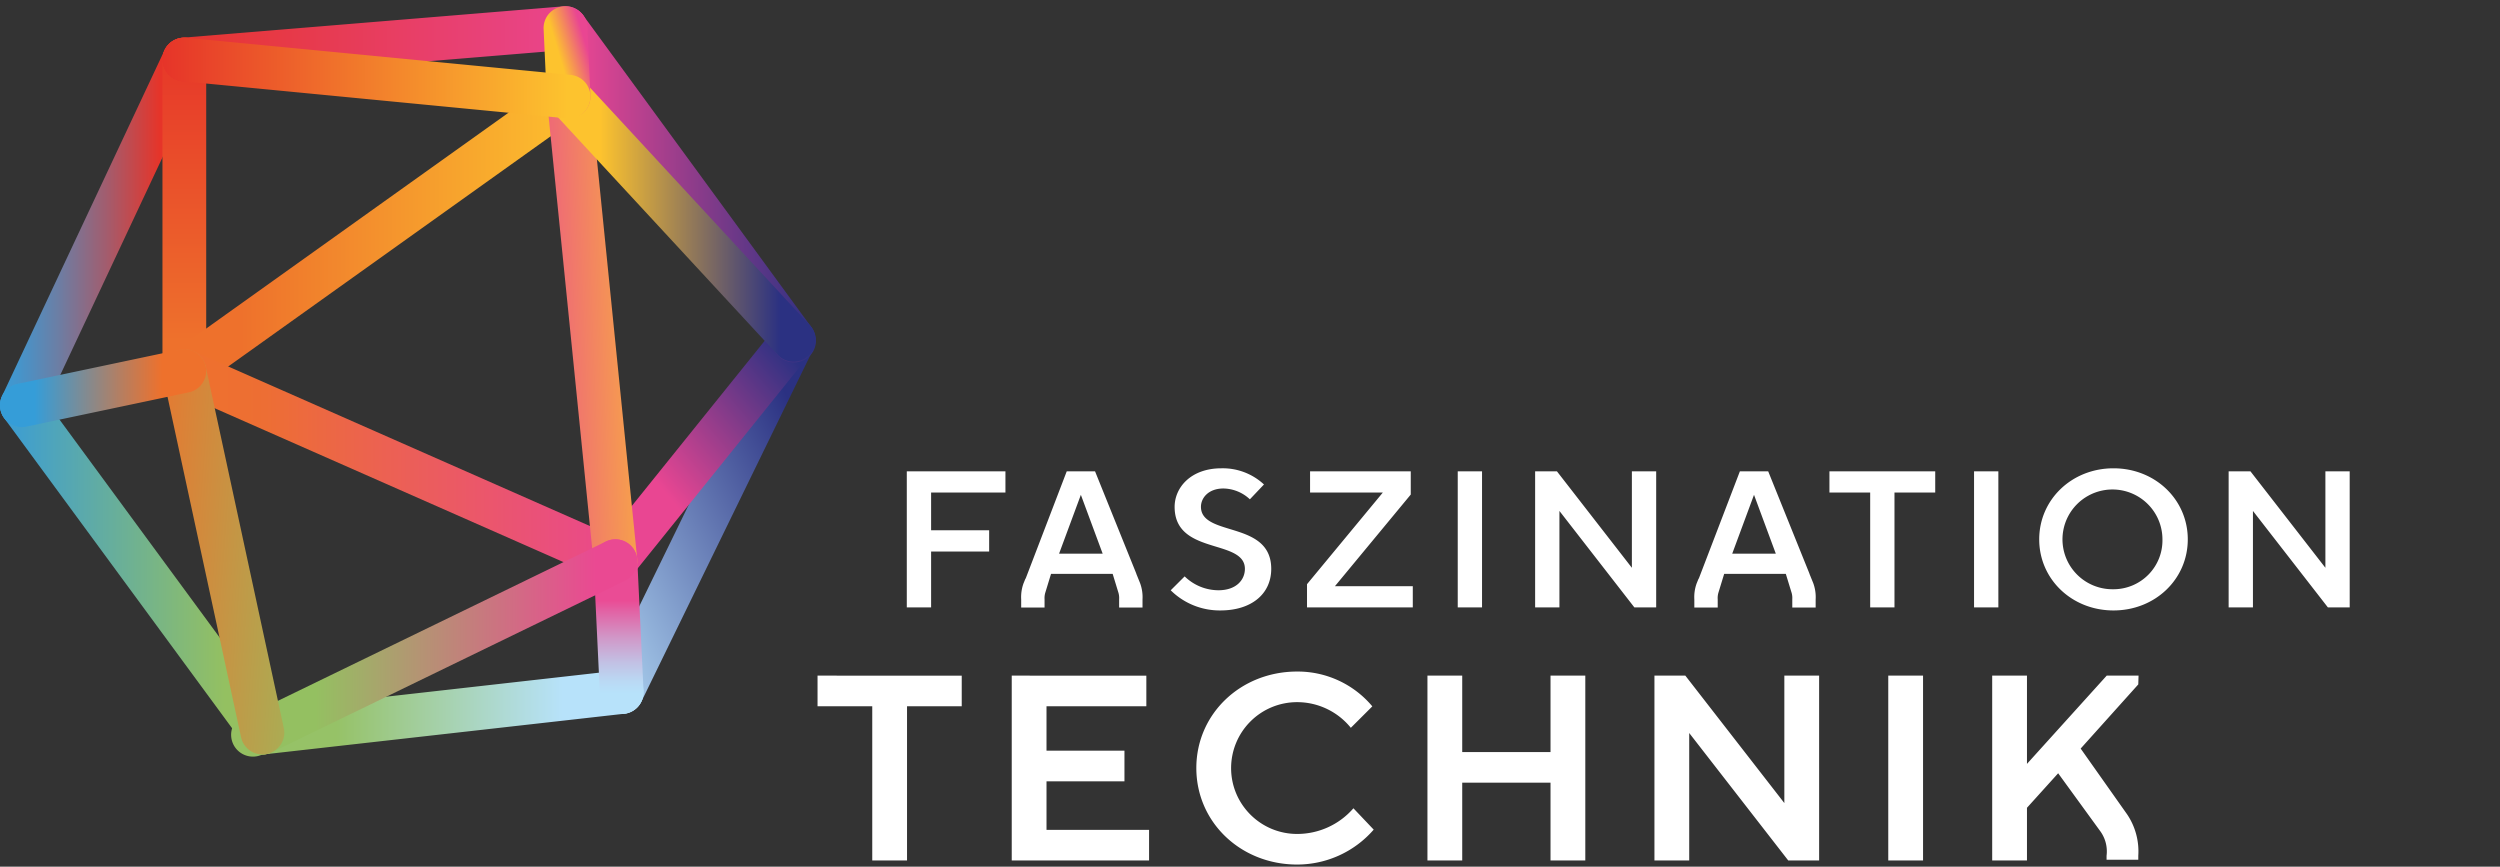
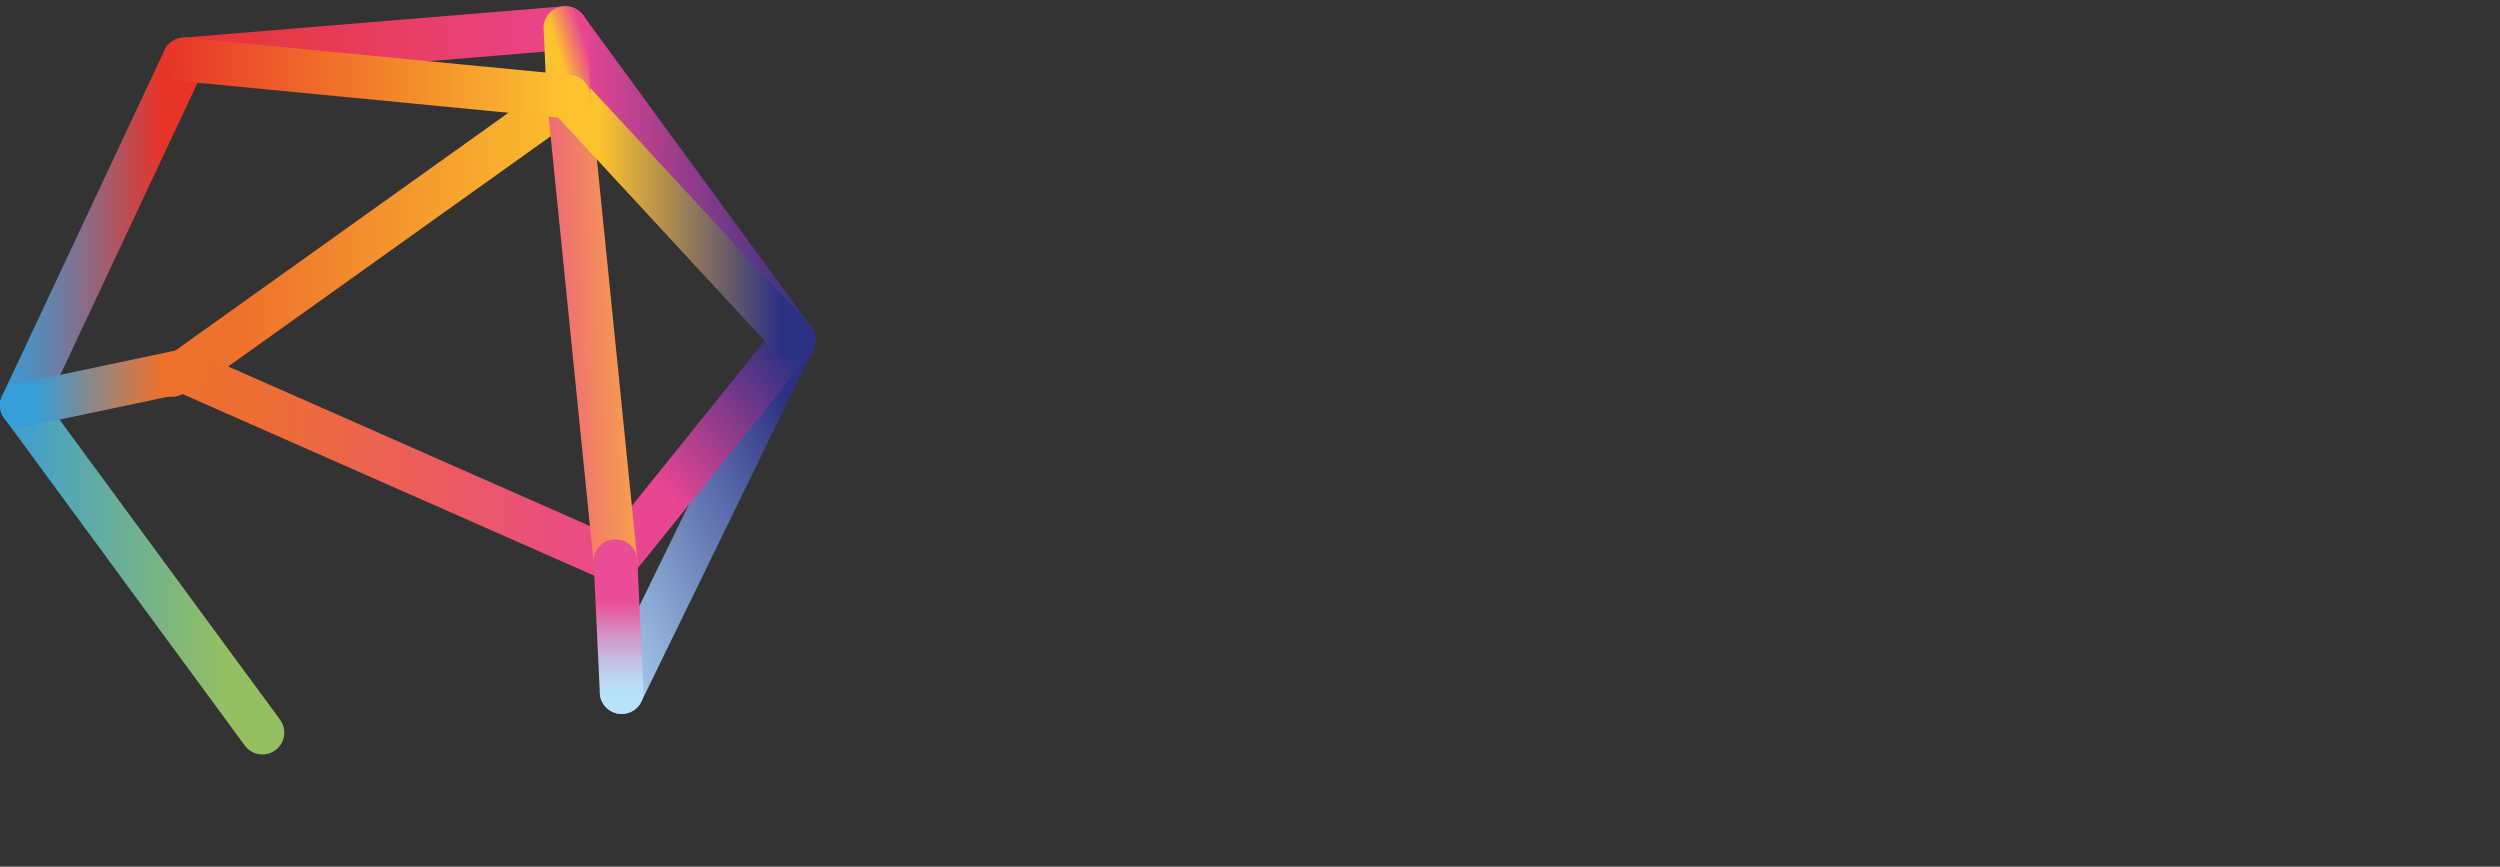
<svg xmlns="http://www.w3.org/2000/svg" width="225" height="78" viewBox="0 0 225 78">
  <rect x="0" y="0" width="225" height="78" fill="#333333" stroke="none" />
  <defs>
    <linearGradient x1="-.494%" y1="97.515%" x2="100.492%" y2="2.486%" id="a">
      <stop stop-color="#B4DDF7" offset="0%" />
      <stop stop-color="#2B3182" offset="84.365%" />
    </linearGradient>
    <linearGradient x1="2.457%" y1="97.327%" x2="97.542%" y2="2.673%" id="b">
      <stop stop-color="#E94692" offset="32%" />
      <stop stop-color="#2B3182" offset="89.314%" />
    </linearGradient>
    <linearGradient x1="0%" y1="50%" x2="100.001%" y2="50%" id="c">
      <stop stop-color="#E94692" offset="12.899%" />
      <stop stop-color="#2B3182" offset="100%" />
    </linearGradient>
    <linearGradient x1="-.005%" y1="49.995%" x2="100.009%" y2="49.995%" id="d">
      <stop stop-color="#399CD7" offset="0%" />
      <stop stop-color="#4694CA" offset="9.599%" />
      <stop stop-color="#6A7FA6" offset="27.549%" />
      <stop stop-color="#A35C6D" offset="51.912%" />
      <stop stop-color="#E63429" offset="77.577%" />
    </linearGradient>
    <linearGradient x1="50%" y1="100%" x2="50%" y2="0%" id="e">
      <stop stop-color="#EE712C" offset="14.772%" />
      <stop stop-color="#E63429" offset="100%" />
    </linearGradient>
    <linearGradient x1="0%" y1="50%" y2="50%" id="f">
      <stop stop-color="#EE712C" offset="20.586%" />
      <stop stop-color="#FDC32E" offset="100%" />
    </linearGradient>
    <linearGradient x1="-.016%" y1="49.992%" x2="100.001%" y2="49.992%" id="g">
      <stop stop-color="#EE702F" offset="11.039%" />
      <stop stop-color="#ED6E34" offset="21.781%" />
      <stop stop-color="#E94692" offset="100%" />
    </linearGradient>
    <linearGradient x1="-81.329%" y1="77.845%" x2="181.328%" y2="22.155%" id="h">
      <stop stop-color="#E94692" offset="15.993%" />
      <stop stop-color="#FBBD35" offset="81.304%" />
      <stop stop-color="#FDC32E" offset="88.339%" />
    </linearGradient>
    <linearGradient x1="0%" y1="50%" y2="50%" id="i">
      <stop stop-color="#FDC32E" offset="19.863%" />
      <stop stop-color="#2B3182" offset="86.332%" />
    </linearGradient>
    <linearGradient x1="0%" y1="50%" x2="100.001%" y2="50%" id="j">
      <stop stop-color="#399CD7" offset="0%" />
      <stop stop-color="#94C061" offset="79.116%" />
    </linearGradient>
    <linearGradient x1="0%" y1="49.992%" x2="100.001%" y2="49.992%" id="k">
      <stop stop-color="#96C267" offset="23.713%" />
      <stop stop-color="#B7E2FA" offset="79.994%" />
    </linearGradient>
    <linearGradient x1="0%" y1="50.002%" x2="100.008%" y2="50.002%" id="l">
      <stop stop-color="#E63429" offset="0%" />
      <stop stop-color="#E94692" offset="100%" />
    </linearGradient>
    <linearGradient x1="-4.253%" y1="89.158%" x2="104.22%" y2="10.881%" id="m">
      <stop stop-color="#FDC32E" offset="42.575%" />
      <stop stop-color="#E94692" offset="81.478%" />
    </linearGradient>
    <linearGradient x1="0%" y1="50.001%" y2="50.001%" id="n">
      <stop stop-color="#E63429" offset="0%" />
      <stop stop-color="#FDC32E" offset="94.693%" />
    </linearGradient>
    <linearGradient x1="50%" y1="100%" x2="50%" y2=".004%" id="o">
      <stop stop-color="#B7E2FA" offset="11.905%" />
      <stop stop-color="#BAD9F4" offset="18.548%" />
      <stop stop-color="#C2C1E4" offset="29.385%" />
      <stop stop-color="#D099C9" offset="43.066%" />
      <stop stop-color="#E262A4" offset="58.908%" />
      <stop stop-color="#EA4C95" offset="64.865%" />
    </linearGradient>
    <linearGradient x1="-.001%" y1="49.989%" x2="100.026%" y2="49.989%" id="p">
      <stop stop-color="#94C061" offset="20.864%" />
      <stop stop-color="#EA4992" offset="89.666%" />
    </linearGradient>
    <linearGradient x1="-55.78%" y1="23.37%" x2="155.782%" y2="76.629%" id="q">
      <stop stop-color="#EE712C" offset="13.722%" />
      <stop stop-color="#94C061" offset="100%" />
    </linearGradient>
    <linearGradient x1="-.002%" y1="49.995%" y2="49.995%" id="r">
      <stop stop-color="#359DD8" offset="16.793%" />
      <stop stop-color="#B67E60" offset="58.877%" />
      <stop stop-color="#EE712C" offset="78.646%" />
    </linearGradient>
  </defs>
  <g fill="none">
-     <path d="M133.383 42.421h-2.187v12.244h2.187V42.421zm31.266 1.908h3.667v10.336h2.187V44.33h3.667v-1.908h-9.521v1.908zm-15.593-1.908h-2.187v8.68l-6.744-8.68h-1.964v12.244h2.187v-8.68l6.744 8.68h1.964V42.421zm11.536 29.856l-8.912-11.47h-2.781v16.634h3.13v-11.47l8.911 11.47h2.781V60.807h-3.13v11.47zm-21.046-4.592H131.6v-6.878h-3.13v16.634h3.13V70.44h7.947v7.001h3.13V60.807h-3.13v6.878zm69.739-25.264v8.68l-6.744-8.68h-1.964v12.244h2.187v-8.68l6.744 8.68h1.964V42.421h-2.187zm-29.433 0h-2.188v12.244h2.188V42.421zm-9.908 35.02h3.13V60.807h-3.13v16.634zm22.526-16.634h-2.867l-7.176 7.942v-7.942h-3.13v16.634h3.13v-4.74l2.807-3.107 3.823 5.259c.44.63.63 1.4.534 2.163v.359h2.855v-.36a5.96 5.96 0 0 0-.996-3.71l-4.19-5.934 5.185-5.774.025-.79zm-2.256-18.66c-3.748 0-6.685 2.81-6.685 6.396 0 3.587 2.937 6.397 6.685 6.397 3.75 0 6.686-2.81 6.686-6.397s-2.937-6.396-6.686-6.396zm0 10.884a4.499 4.499 0 0 1-4.221-2.706 4.482 4.482 0 0 1 .915-4.923 4.505 4.505 0 0 1 4.914-1.015 4.49 4.49 0 0 1 2.798 4.156 4.39 4.39 0 0 1-1.257 3.169 4.41 4.41 0 0 1-3.149 1.32zm-63.246-8.522v-2.088h-9.062v1.908h6.548l-6.823 8.248v2.088h9.52v-1.908h-7.007l6.824-8.248zM94.01 53.93a1.71 1.71 0 0 1 .06-.57l.523-1.712h5.547l.527 1.725c.049.181.067.37.055.557v.75h2.104v-.73a3.633 3.633 0 0 0-.218-1.467l-.345-.852h.007l-3.715-9.209h-2.55l-3.7 9.657-.017-.001-.167.413a3.64 3.64 0 0 0-.214 1.459v.73h2.103v-.75zm3.268-9.396l1.962 5.297h-3.924l1.962-5.297zM81.611 54.665H83.8v-5.03h5.224v-1.909H83.8V44.33h6.69v-1.908h-8.878v12.244zm-8.032 8.897h4.924v13.88h3.13v-13.88h4.923v-2.755H73.579v2.755zm20.607 6.755h7.015v-2.755h-7.015v-4h8.985v-2.755H91.056v16.634h12.36v-2.755h-9.23v-4.369zm22.557 4.738c-3.282 0-5.943-2.656-5.943-5.93a5.936 5.936 0 0 1 5.943-5.931 6.216 6.216 0 0 1 4.832 2.309l1.934-1.931a8.76 8.76 0 0 0-6.766-3.133c-5.088 0-9.073 3.815-9.073 8.685 0 4.87 3.985 8.685 9.073 8.685a9.132 9.132 0 0 0 6.89-3.142l-1.825-1.922a6.699 6.699 0 0 1-5.065 2.31zm37.85-21.126a1.73 1.73 0 0 1 .059-.569l.524-1.713h5.547l.528 1.725c.048.181.067.37.055.557v.75h2.103v-.73a3.642 3.642 0 0 0-.217-1.467l-.346-.852h.006l-3.714-9.209h-2.55l-3.699 9.657-.017-.001-.167.413a3.607 3.607 0 0 0-.215 1.459v.73h2.104v-.75zm3.268-9.396l1.962 5.297H155.9l1.961-5.297zm-48.21 8.59a4.37 4.37 0 0 1-3.032-1.249l-1.255 1.252a6.267 6.267 0 0 0 4.47 1.814c2.78 0 4.577-1.47 4.577-3.744 0-2.45-1.979-3.052-3.725-3.584-1.337-.407-2.6-.792-2.6-1.996 0-.821.695-1.652 2.023-1.652a3.562 3.562 0 0 1 2.38.974l1.268-1.336a5.441 5.441 0 0 0-3.831-1.455c-2.764 0-4.21 1.745-4.21 3.47 0 2.449 1.979 3.051 3.725 3.583 1.336.407 2.6.792 2.6 1.996 0 .96-.74 1.927-2.39 1.927z" fill="#fff" />
    <path d="M55.951 64.252a1.97 1.97 0 0 1-1.667-.923 1.961 1.961 0 0 1-.1-1.901l15.463-31.705a1.968 1.968 0 0 1 3.54 1.72L57.722 63.147a1.97 1.97 0 0 1-1.77 1.104z" fill="url(#a)" />
    <path d="M55.39 52.468a1.969 1.969 0 0 1-1.774-1.115 1.96 1.96 0 0 1 .24-2.079l16.026-19.92a1.971 1.971 0 0 1 2.767-.303c.848.68.983 1.915.303 2.761L56.925 51.733a1.966 1.966 0 0 1-1.536.735z" fill="url(#b)" />
    <path d="M71.472 32.62a1.967 1.967 0 0 1-1.592-.807L49.355 3.756a1.961 1.961 0 0 1 .43-2.745 1.97 1.97 0 0 1 2.75.429L73.06 29.497c.436.597.5 1.388.165 2.047a1.969 1.969 0 0 1-1.753 1.075z" fill="url(#c)" />
    <path d="M1.967 38.44a1.97 1.97 0 0 1-1.66-.912 1.962 1.962 0 0 1-.12-1.887L14.807 4.52a1.97 1.97 0 0 1 2.616-.94 1.962 1.962 0 0 1 .948 2.608L3.751 37.309a1.97 1.97 0 0 1-1.784 1.13z" fill="url(#d)" />
-     <path d="M16.59 35.353a1.97 1.97 0 0 1-1.969-1.964V5.353c0-1.085.881-1.964 1.968-1.964s1.969.88 1.969 1.964v28.036a1.962 1.962 0 0 1-1.969 1.964z" fill="url(#e)" />
    <path d="M16.591 35.353a1.962 1.962 0 1 1-1.147-3.562l34.584-24.69a1.972 1.972 0 0 1 1.959-.192 1.964 1.964 0 0 1 .331 3.386L17.735 34.986a1.962 1.962 0 0 1-1.144.367z" fill="url(#f)" />
    <path d="M55.39 52.468a1.96 1.96 0 0 1-.795-.168L15.794 35.185a1.962 1.962 0 0 1-.998-2.588 1.97 1.97 0 0 1 2.59-1.005l38.8 17.115a1.963 1.963 0 0 1-.797 3.761z" fill="url(#g)" />
    <path d="M55.388 52.468a1.967 1.967 0 0 1-1.956-1.768L49.215 8.895a1.963 1.963 0 0 1 .808-1.791 1.972 1.972 0 0 1 1.958-.197c.641.288 1.08.896 1.15 1.594l4.218 41.806a1.964 1.964 0 0 1-.5 1.514 1.973 1.973 0 0 1-1.461.647z" fill="url(#h)" />
    <path d="M71.417 32.547c-.55 0-1.074-.229-1.446-.632L49.727 10.03a1.961 1.961 0 0 1 .11-2.775 1.971 1.971 0 0 1 2.782.11l20.244 21.886c.53.573.67 1.405.357 2.12a1.968 1.968 0 0 1-1.803 1.176z" fill="url(#i)" />
-     <path d="M23.62 67.9a1.966 1.966 0 0 1-1.589-.803L.381 37.637a1.96 1.96 0 0 1-.214-1.953 1.968 1.968 0 0 1 3.389-.37l21.65 29.46a1.96 1.96 0 0 1 .168 2.048A1.969 1.969 0 0 1 23.62 67.9z" fill="url(#j)" />
-     <path d="M23.616 67.9a1.966 1.966 0 0 1-1.963-1.855 1.965 1.965 0 0 1 1.744-2.061l32.335-3.648a1.97 1.97 0 0 1 1.804.785 1.96 1.96 0 0 1 .22 1.952 1.968 1.968 0 0 1-1.582 1.166L23.84 67.887a1.923 1.923 0 0 1-.224.012z" fill="url(#k)" />
+     <path d="M23.62 67.9a1.966 1.966 0 0 1-1.589-.803L.381 37.637a1.96 1.96 0 0 1-.214-1.953 1.968 1.968 0 0 1 3.389-.37l21.65 29.46a1.96 1.96 0 0 1 .168 2.048A1.969 1.969 0 0 1 23.62 67.9" fill="url(#j)" />
    <path d="M16.587 7.317a1.966 1.966 0 0 1-1.964-1.884 1.966 1.966 0 0 1 1.804-2.038L50.73.568a1.967 1.967 0 0 1 2.12 1.796 1.965 1.965 0 0 1-1.796 2.119L16.75 7.31c-.055.005-.11.007-.164.007z" fill="url(#l)" />
    <path d="M51.171 10.662a1.966 1.966 0 0 1-1.964-1.875l-.282-6.173A1.963 1.963 0 0 1 49.831.87a1.972 1.972 0 0 1 1.967-.09 1.964 1.964 0 0 1 1.06 1.656l.281 6.173a1.966 1.966 0 0 1-1.968 2.053z" fill="url(#m)" />
    <path d="M51.175 10.662a1.79 1.79 0 0 1-.192-.01L16.399 7.309a1.968 1.968 0 0 1-1.601-1.142 1.96 1.96 0 0 1 .19-1.955 1.97 1.97 0 0 1 1.791-.813l34.584 3.345a1.966 1.966 0 0 1 1.776 2.049 1.967 1.967 0 0 1-1.964 1.87z" fill="url(#n)" />
    <path d="M55.951 64.252a1.966 1.966 0 0 1-1.964-1.871l-.563-11.784a1.966 1.966 0 0 1 1.873-2.055 1.967 1.967 0 0 1 2.06 1.868l.562 11.785a1.966 1.966 0 0 1-1.968 2.057z" fill="url(#o)" />
-     <path d="M23.62 67.9a1.963 1.963 0 1 1-.863-3.73L54.53 48.737a1.97 1.97 0 0 1 2.622.91 1.962 1.962 0 0 1-.9 2.622L24.48 67.702a1.97 1.97 0 0 1-.86.198z" fill="url(#p)" />
-     <path d="M23.617 67.9a1.968 1.968 0 0 1-1.922-1.55l-7.03-32.548a1.968 1.968 0 0 1 3.848-.827l7.03 32.547a1.964 1.964 0 0 1-1.926 2.378z" fill="url(#q)" />
    <path d="M1.967 38.44a1.965 1.965 0 0 1-.405-3.886l14.62-3.087a1.964 1.964 0 1 1 .814 3.843l-14.62 3.086a1.973 1.973 0 0 1-.41.043z" fill="url(#r)" />
  </g>
</svg>